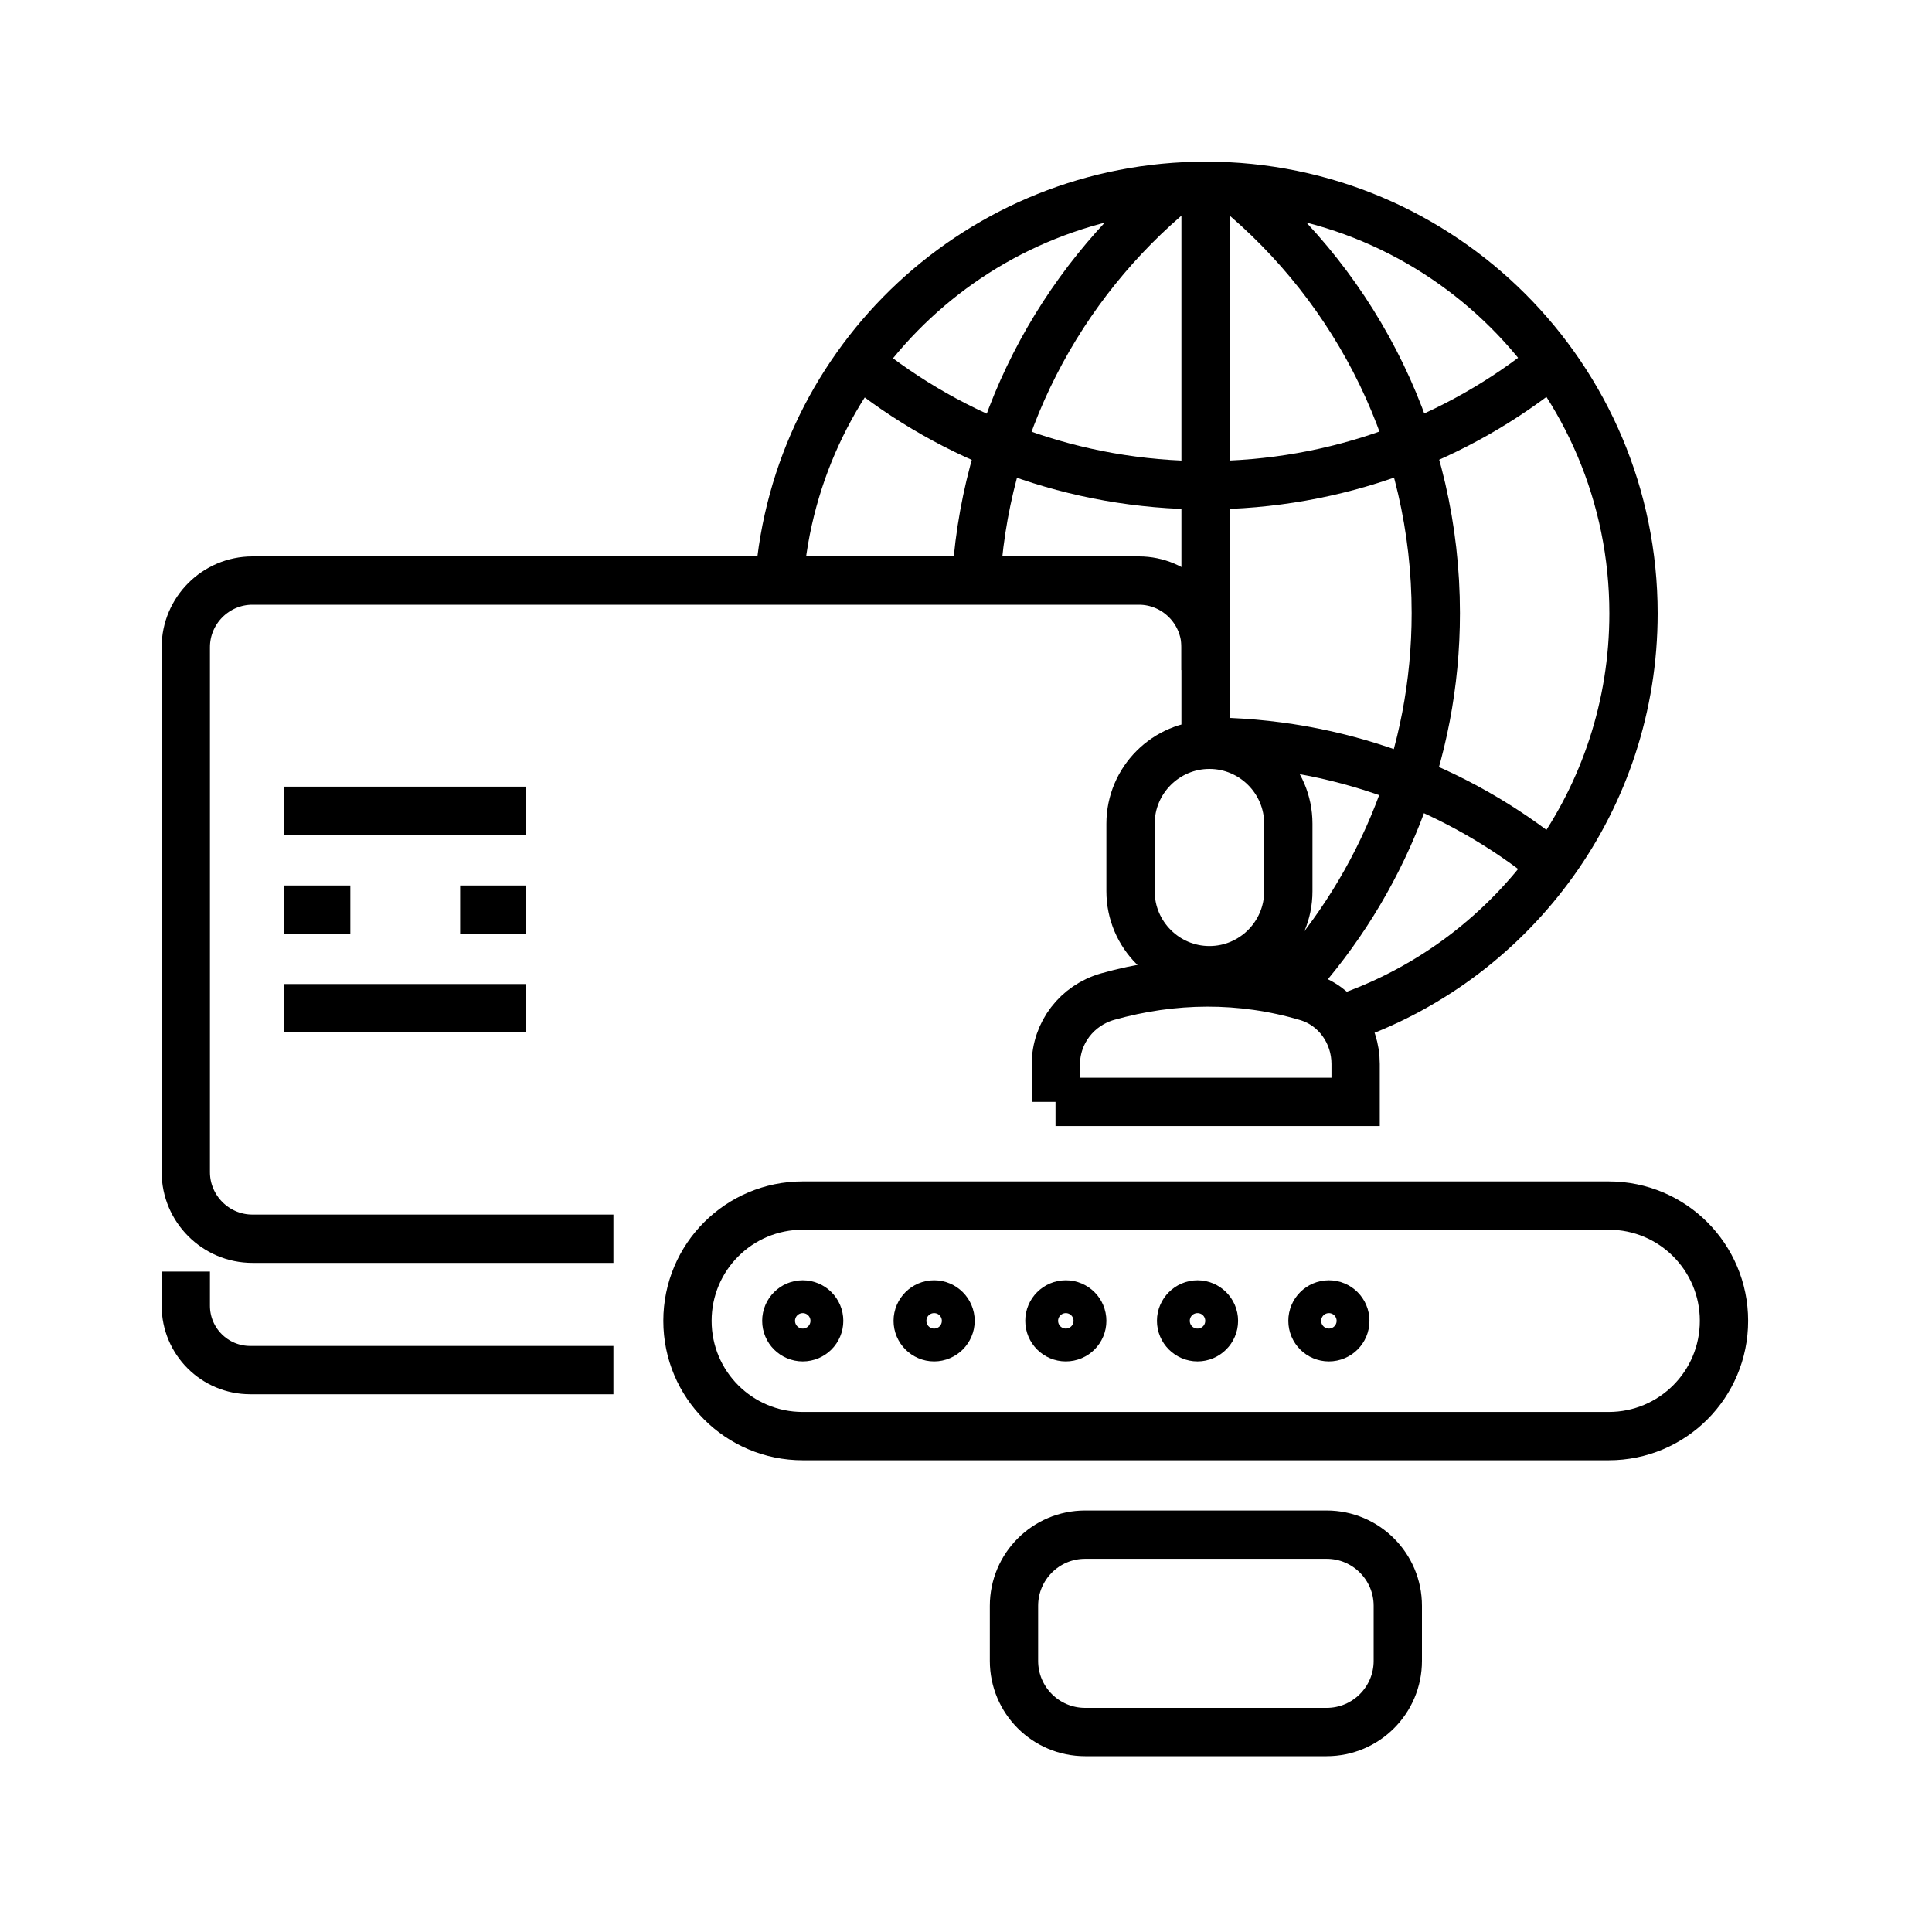
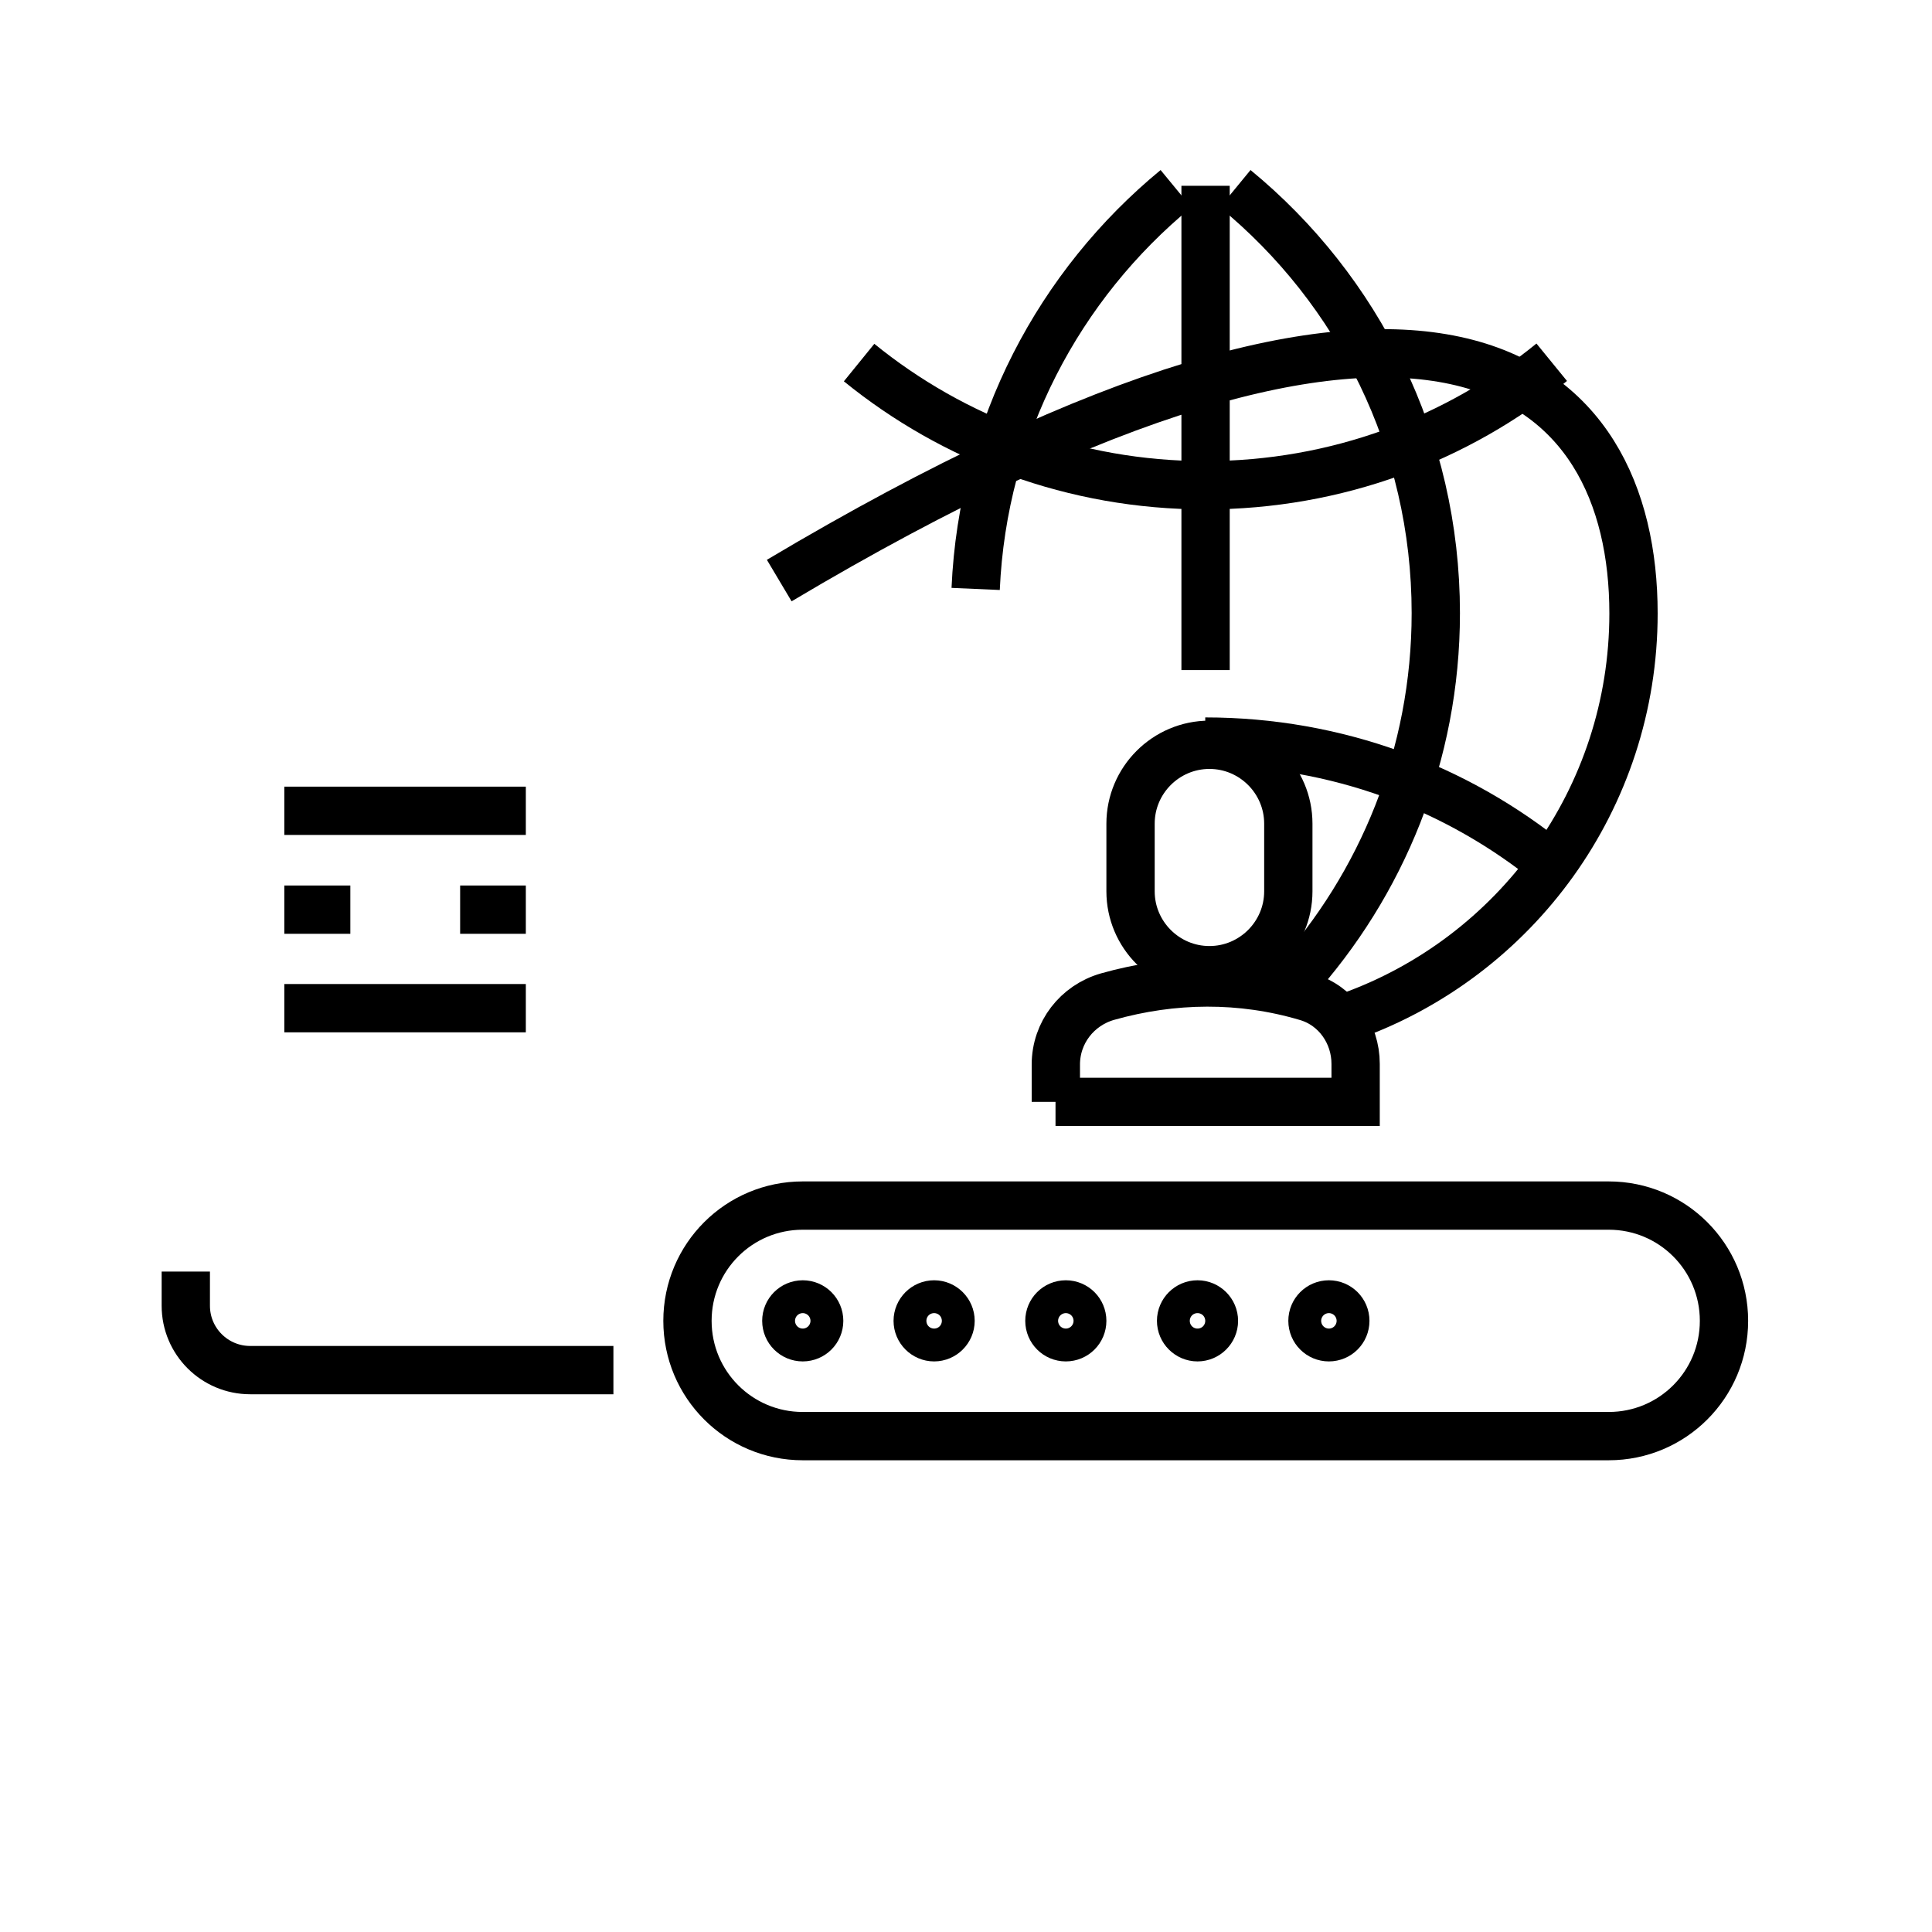
<svg xmlns="http://www.w3.org/2000/svg" width="60" height="60" viewBox="0 0 60 60" fill="none">
  <rect width="60" height="60" fill="white" />
-   <path d="M24.2 18.03C24.72 11.17 30.45 5.77 37.45 5.77C44.79 5.77 50.73 11.72 50.73 19.05C50.73 24.81 47.06 29.72 41.93 31.56" stroke="black" stroke-width="1.5" stroke-miterlimit="10" />
+   <path d="M24.2 18.03C44.79 5.77 50.73 11.72 50.73 19.05C50.73 24.81 47.06 29.72 41.93 31.56" stroke="black" stroke-width="1.5" stroke-miterlimit="10" />
  <path d="M36.52 5.86C32.9 8.84 30.52 13.28 30.3 18.29" stroke="black" stroke-width="1.5" stroke-miterlimit="10" />
  <path d="M38.36 5.86C42.17 8.99 44.59 13.73 44.59 19.04C44.59 23.45 42.91 27.47 40.17 30.5" stroke="black" stroke-width="1.5" stroke-miterlimit="10" />
  <path d="M48.19 26.85C45.26 24.46 41.51 23.03 37.43 23.03" stroke="black" stroke-width="1.5" stroke-miterlimit="10" />
  <path d="M48.19 11.25C45.26 13.64 41.51 15.07 37.43 15.07C33.35 15.07 29.61 13.64 26.68 11.26" stroke="black" stroke-width="1.5" stroke-miterlimit="10" />
  <path d="M37.44 5.77V20.81" stroke="black" stroke-width="1.5" stroke-miterlimit="10" />
-   <path d="M19.05 38.47H7.84C6.7 38.47 5.77 37.54 5.77 36.4V20.1C5.77 18.96 6.7 18.03 7.84 18.03H35.37C36.51 18.03 37.44 18.96 37.44 20.1V23.14" stroke="black" stroke-width="1.5" />
  <path d="M8.83 28.25H10.88" stroke="black" stroke-width="1.5" />
  <path d="M14.29 28.25H16.33" stroke="black" stroke-width="1.5" />
  <path d="M8.83 31.31H16.33" stroke="black" stroke-width="1.5" />
  <path d="M8.83 25.18H16.33" stroke="black" stroke-width="1.5" />
  <path d="M5.77 39.49V40.55C5.77 41.66 6.67 42.55 7.77 42.55H19.05" stroke="black" stroke-width="1.5" />
  <path d="M49.96 44.6H24.93C22.95 44.6 21.35 43 21.35 41.02C21.35 39.04 22.95 37.44 24.93 37.44H49.96C51.94 37.44 53.54 39.04 53.54 41.02C53.54 43 51.94 44.6 49.96 44.6Z" stroke="black" stroke-width="1.5" />
-   <path d="M41.2 47.66H33.7C32.479 47.66 31.49 48.65 31.49 49.87V51.58C31.49 52.801 32.479 53.79 33.7 53.79H41.2C42.42 53.79 43.41 52.801 43.41 51.58V49.87C43.41 48.65 42.42 47.66 41.2 47.66Z" stroke="black" stroke-width="1.5" />
  <path d="M32.79 34.22V33.06C32.79 32.07 33.45 31.22 34.4 30.95C36.42 30.38 38.54 30.35 40.59 30.96C41.5 31.23 42.1 32.09 42.1 33.04V34.22H32.78H32.79Z" stroke="black" stroke-width="1.5" />
  <path d="M29.52 41.02C29.52 41.3 29.29 41.53 29.01 41.53C28.73 41.53 28.5 41.3 28.5 41.02C28.5 40.74 28.73 40.51 29.01 40.51C29.29 40.51 29.52 40.74 29.52 41.02Z" stroke="black" stroke-width="1.5" />
  <path d="M24.93 41.53C25.212 41.53 25.44 41.302 25.44 41.02C25.44 40.738 25.212 40.51 24.93 40.51C24.648 40.51 24.42 40.738 24.42 41.02C24.42 41.302 24.648 41.53 24.93 41.53Z" stroke="black" stroke-width="1.5" />
  <path d="M33.1 41.53C33.382 41.53 33.61 41.302 33.61 41.02C33.61 40.738 33.382 40.51 33.1 40.51C32.818 40.51 32.59 40.738 32.59 41.02C32.59 41.302 32.818 41.53 33.1 41.53Z" stroke="black" stroke-width="1.5" />
  <path d="M37.7 41.02C37.7 41.3 37.47 41.53 37.19 41.53C36.91 41.53 36.68 41.3 36.68 41.02C36.68 40.74 36.91 40.51 37.19 40.51C37.47 40.51 37.7 40.74 37.7 41.02Z" stroke="black" stroke-width="1.5" />
  <path d="M41.27 41.53C41.552 41.53 41.78 41.302 41.78 41.02C41.78 40.738 41.552 40.51 41.27 40.51C40.988 40.51 40.76 40.738 40.76 41.02C40.76 41.302 40.988 41.53 41.27 41.53Z" stroke="black" stroke-width="1.5" />
  <path d="M37.56 30.13C36.21 30.13 35.11 29.03 35.11 27.68V25.58C35.11 24.23 36.21 23.13 37.56 23.13C38.91 23.13 40.01 24.23 40.01 25.58V27.68C40.01 29.03 38.91 30.13 37.56 30.13Z" stroke="black" stroke-width="1.5" />
</svg>